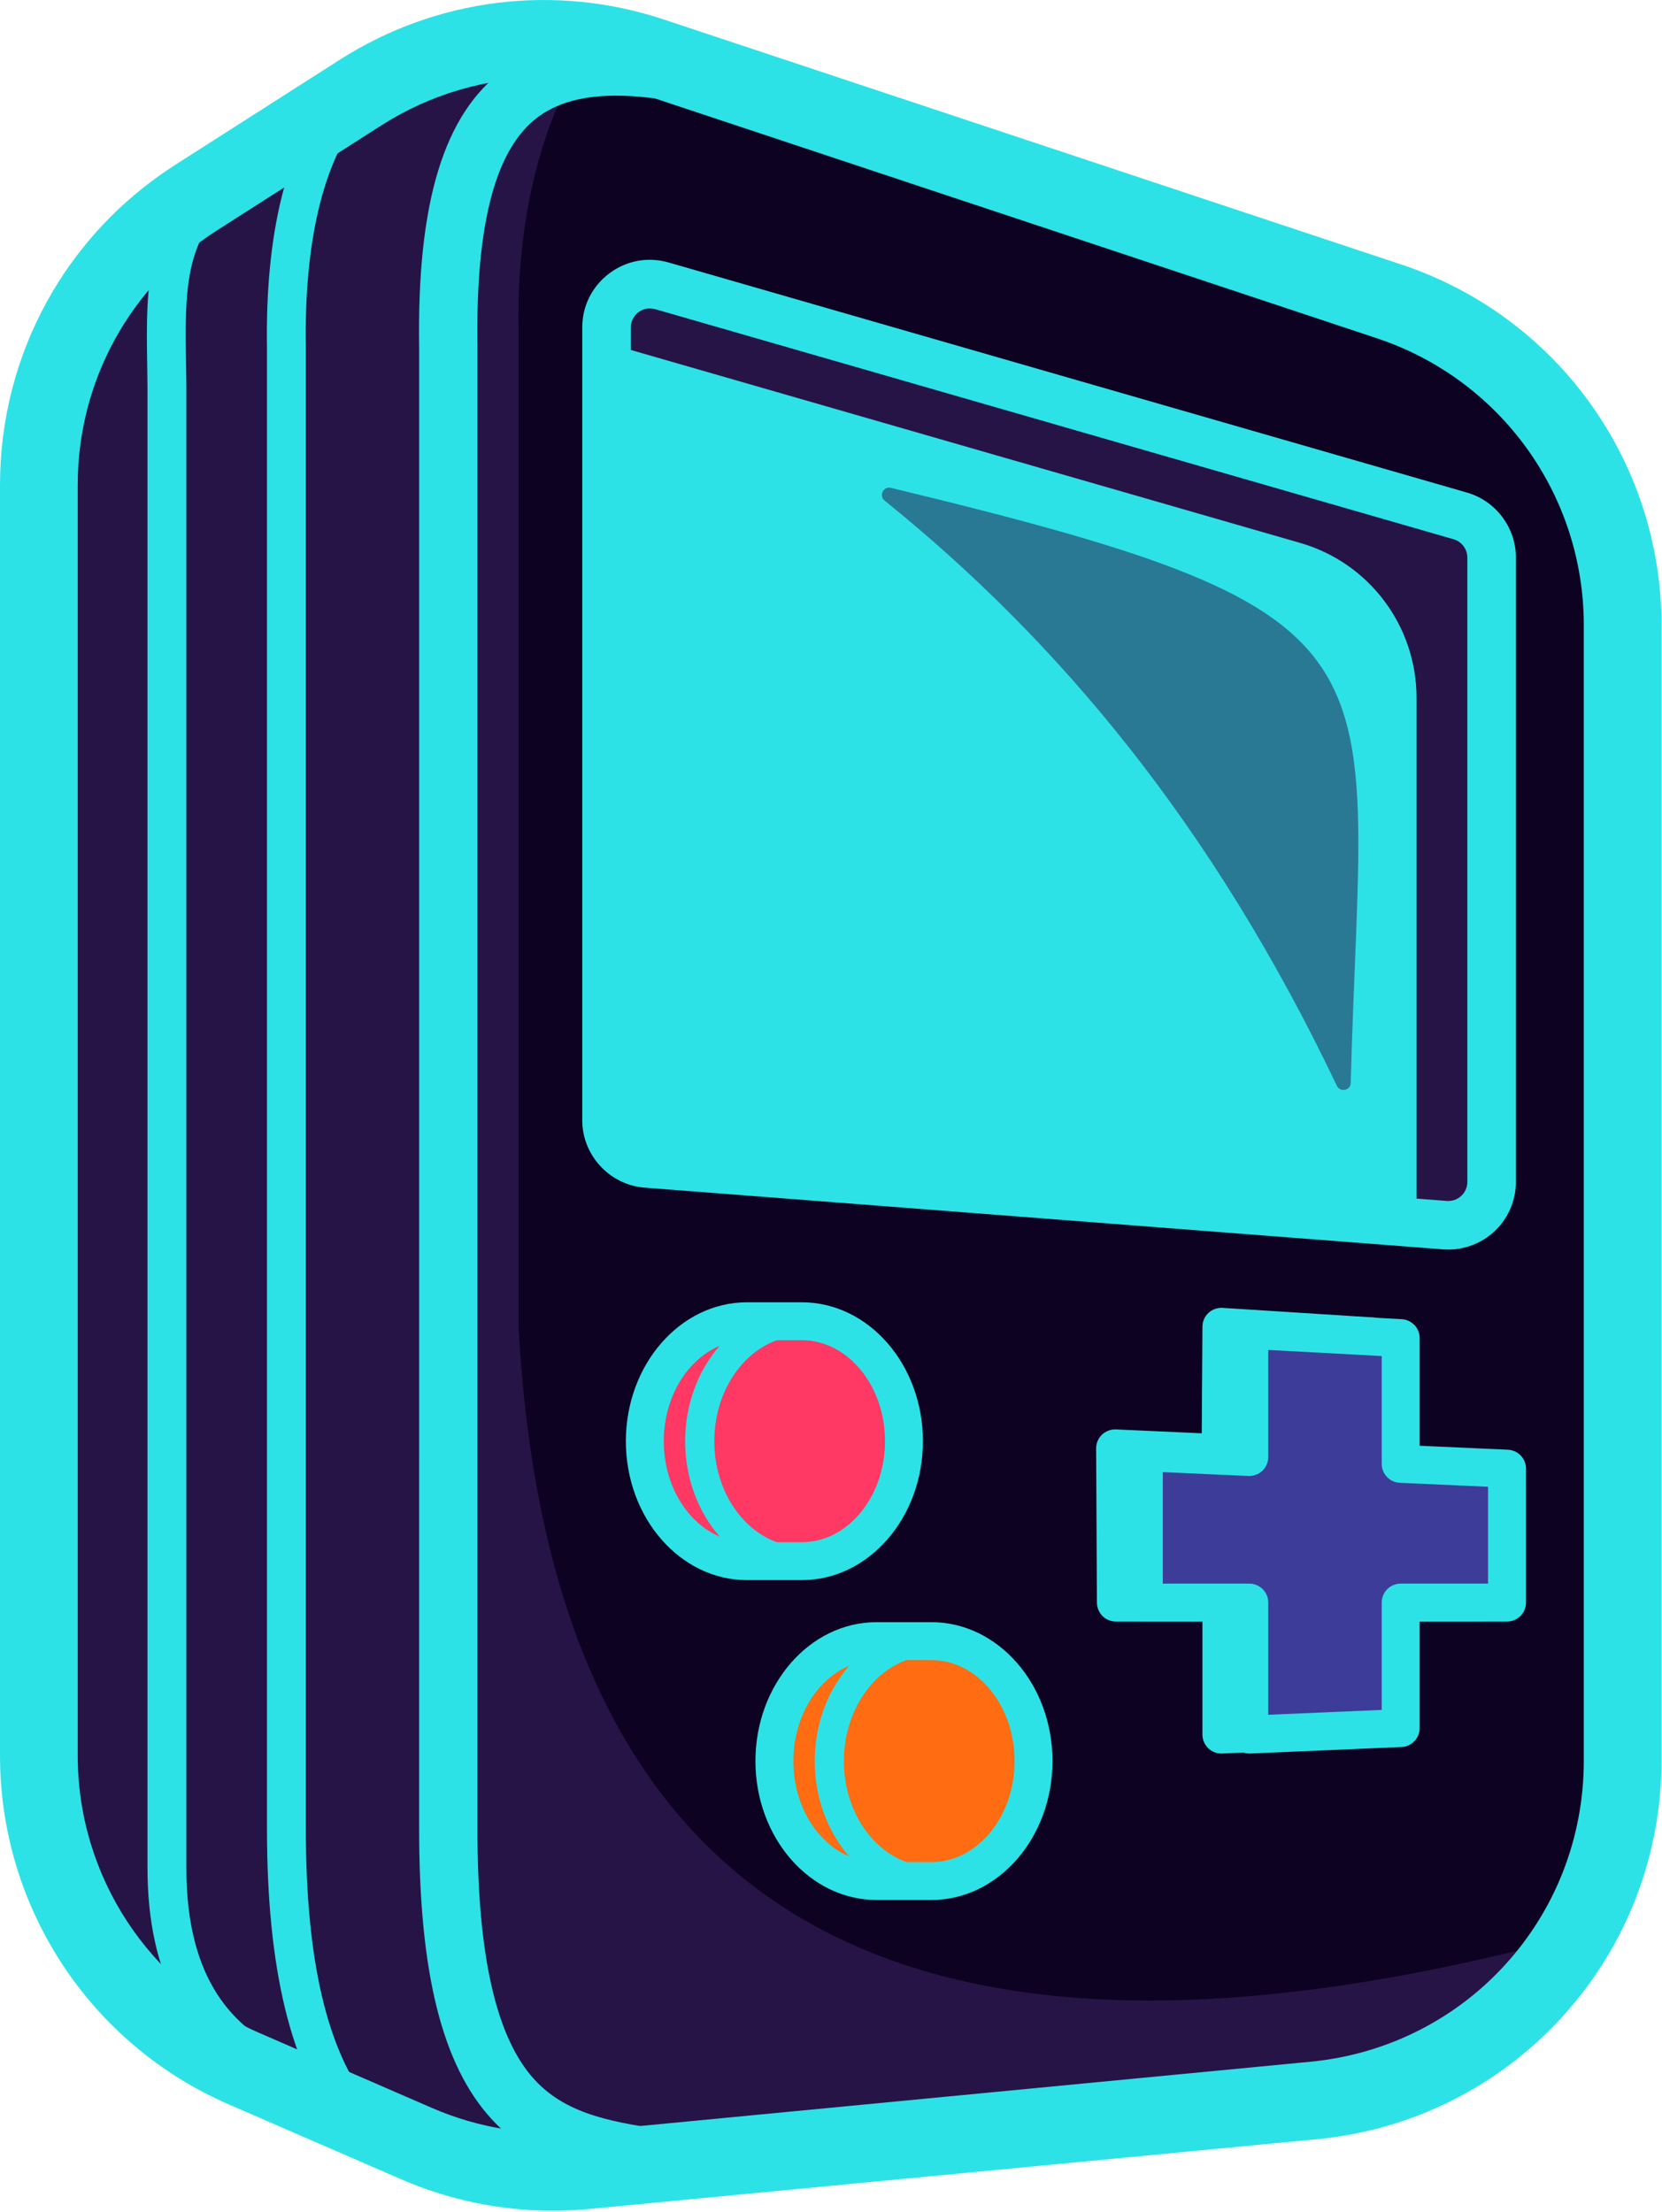
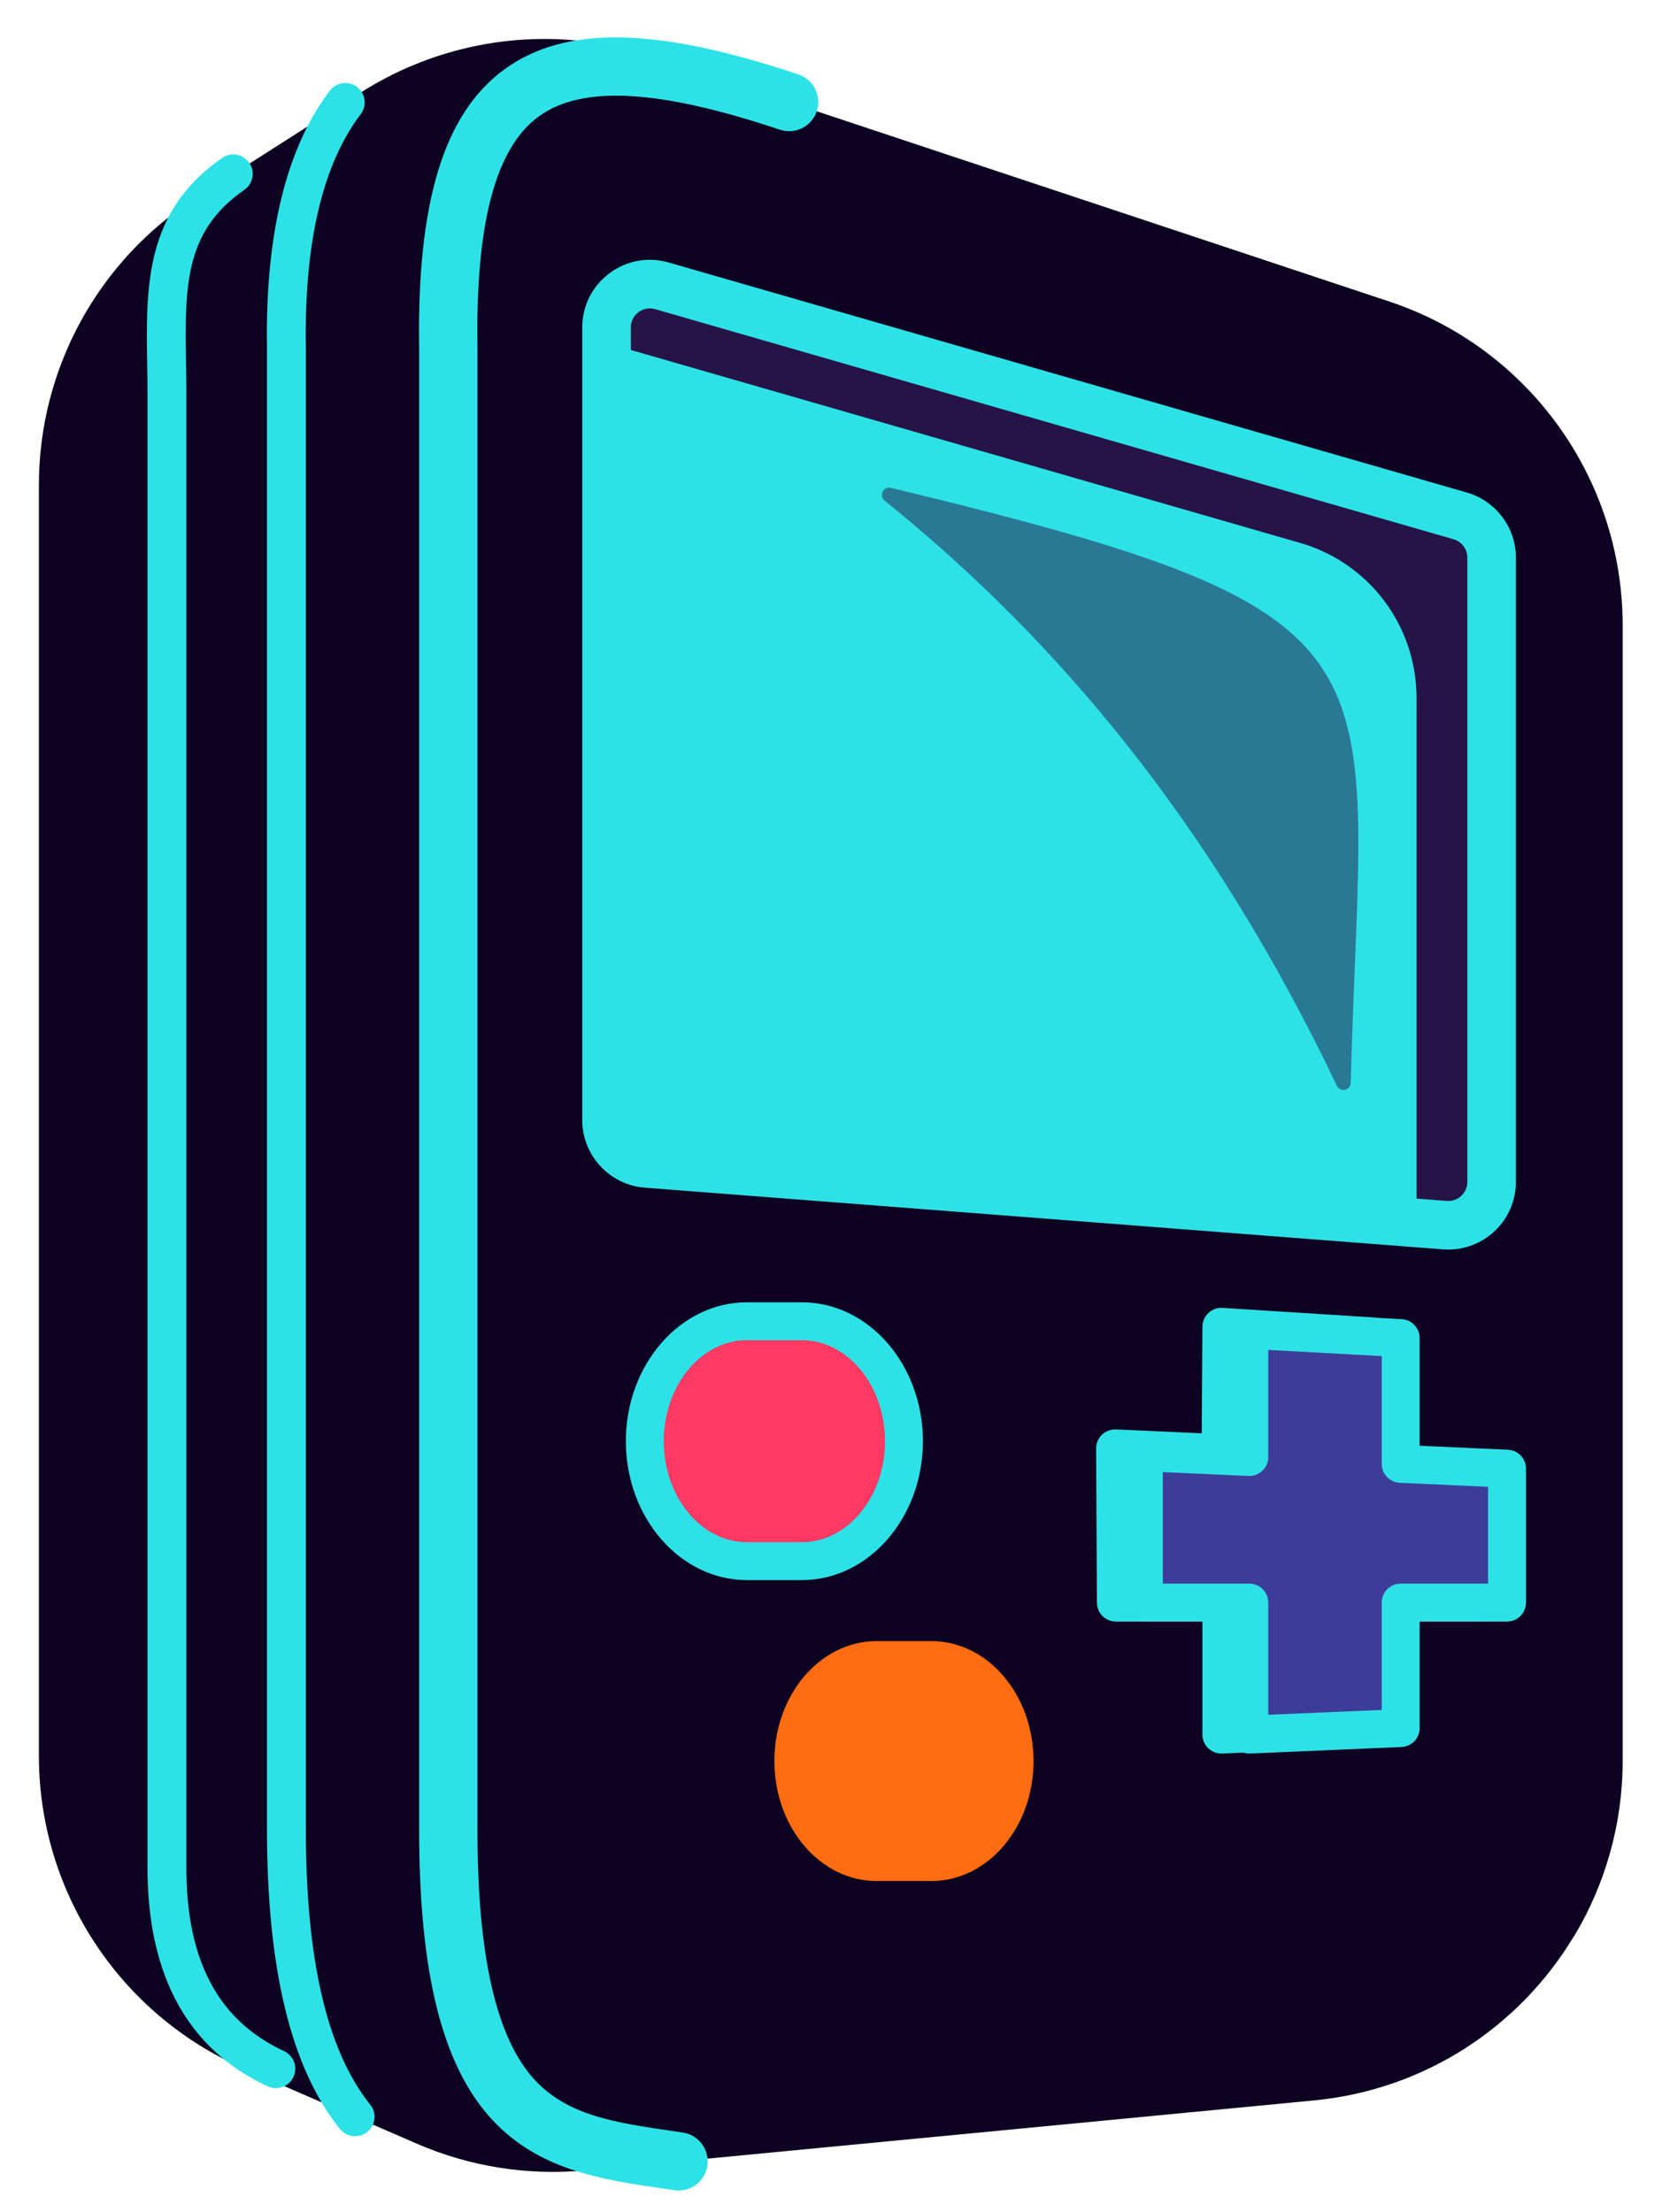
<svg xmlns="http://www.w3.org/2000/svg" width="420" height="559" viewBox="0 0 420 559" fill="none">
  <path d="M9.827 122.558V443.648C9.827 477.966 30.202 509.044 61.722 522.742L105.27 541.644C118.674 547.486 133.353 549.794 147.886 548.419L332.047 530.744C360.179 528.044 384.089 512.039 397.737 489.258H397.786C405.593 476.247 410.06 461.027 410.06 444.875V158.005C410.06 120.839 386.249 87.847 350.998 76.162L164.677 14.251C159.424 12.484 154.072 11.256 148.672 10.569C128.739 7.967 108.315 12.435 91.082 23.432L49.644 49.895C24.851 65.704 9.827 93.149 9.827 122.558Z" fill="#0D0221" />
-   <path d="M9.827 122.558V443.648C9.827 477.966 30.202 509.044 61.722 522.742L105.27 541.644C118.674 547.486 133.353 549.794 147.886 548.419L332.046 530.744C360.179 528.044 384.089 512.039 397.737 489.258C237.732 532.168 139.54 493.137 131.046 335.243V84.066C130.064 40.763 145.53 17.737 145.53 17.737L148.671 10.569C128.738 7.967 108.314 12.435 91.082 23.432L49.644 49.895C24.851 65.704 9.827 93.149 9.827 122.558Z" fill="#261447" />
-   <path d="M139.683 558.617C142.725 558.617 145.769 558.473 148.805 558.181L332.984 540.52C356.816 538.235 378.807 527.219 394.908 509.5C411.008 491.783 419.875 468.84 419.875 444.899V157.988C419.875 116.532 393.441 79.897 354.098 66.827L167.783 4.935C140.186 -4.232 110.303 -0.513 85.796 15.138L44.355 41.605C16.581 59.342 0 89.607 0 122.562V443.633C0 481.908 22.684 516.492 57.79 531.74L101.367 550.668C113.452 555.917 126.542 558.617 139.683 558.617ZM137.425 19.645C145.527 19.645 153.677 20.942 161.593 23.572L347.908 85.464C379.207 95.862 400.237 125.007 400.237 157.988V444.899C400.237 484.488 370.518 517.193 331.11 520.972L146.931 538.632C134.081 539.863 121.031 537.797 109.191 532.655L65.615 513.727C37.685 501.596 19.639 474.083 19.639 443.633V122.562C19.639 96.344 32.83 72.267 54.926 58.156L96.366 31.69C108.835 23.727 123.053 19.645 137.425 19.645Z" fill="#2DE2E6" />
  <path d="M171.481 553.509C175.068 553.509 178.211 550.884 178.756 547.229C179.355 543.207 176.58 539.459 172.557 538.86L169.638 538.43C155.614 536.377 143.503 534.604 135.164 525.587C125.385 515.011 120.638 494.226 120.652 462.04V87.728C120.17 56.444 125.222 37.423 136.096 29.466C147.032 21.464 166.412 22.516 197.085 32.776C200.943 34.064 205.115 31.985 206.406 28.128C207.695 24.27 205.615 20.098 201.758 18.807C165.667 6.736 142.734 6.357 127.398 17.58C112.18 28.716 105.356 51.042 105.923 87.842L105.92 462.037C105.905 498.603 111.761 521.975 124.348 535.587C136.22 548.424 152.123 550.753 167.503 553.004L170.384 553.428C170.752 553.482 171.118 553.509 171.479 553.509H171.481Z" fill="#2DE2E6" />
  <path d="M89.743 539.791C90.998 539.791 92.25 539.317 93.203 538.365C95.052 536.516 95.14 533.58 93.423 531.654C82.565 517.881 77.285 495.111 77.285 462.059V87.748C76.867 61.292 81.535 41.506 91.159 28.86C92.801 26.703 92.383 23.622 90.225 21.98C88.068 20.339 84.988 20.755 83.345 22.914C72.356 37.354 67.013 59.193 67.467 87.826V462.059C67.467 497.547 73.485 522.363 85.865 537.925C85.981 538.07 86.105 538.209 86.235 538.34C87.201 539.305 88.472 539.791 89.743 539.791Z" fill="#2DE2E6" />
  <path d="M69.706 527.645C71.557 527.645 73.33 526.592 74.162 524.802C75.304 522.342 74.236 519.423 71.777 518.281C55.165 510.567 47.091 495.404 47.091 471.927V97.617C47.074 95.706 47.045 93.866 47.016 92.053C46.704 72.595 46.479 58.537 61.75 47.968C63.98 46.425 64.536 43.367 62.993 41.137C61.449 38.908 58.39 38.352 56.162 39.894C36.577 53.449 36.879 72.276 37.198 92.21C37.227 93.999 37.256 95.816 37.272 97.66V471.927C37.272 499.236 47.49 517.828 67.641 527.187C68.31 527.498 69.014 527.645 69.706 527.645Z" fill="#2DE2E6" />
  <path d="M153.274 283.06V82.752C153.274 75.462 160.26 70.205 167.265 72.223L369.023 130.362C373.715 131.714 376.946 136.008 376.946 140.891V298.651C376.946 305.035 371.51 310.068 365.145 309.576L163.387 293.984C157.68 293.543 153.274 288.784 153.274 283.06Z" fill="#261447" />
  <path d="M365.978 315.745C370.263 315.745 374.438 314.124 377.601 311.196C381.085 307.971 383.083 303.399 383.083 298.652V140.891C383.083 133.317 378 126.563 370.722 124.466L168.965 66.326C163.755 64.824 158.284 65.834 153.953 69.093C149.621 72.353 147.137 77.332 147.137 82.753V283.061C147.137 291.934 154.067 299.42 162.914 300.104L364.672 315.695C365.108 315.728 365.544 315.745 365.978 315.745ZM164.218 77.928C164.666 77.928 165.12 77.992 165.566 78.12L367.324 136.26C369.376 136.851 370.809 138.756 370.809 140.891V298.651C370.809 300.01 370.26 301.266 369.263 302.188C368.267 303.111 366.97 303.557 365.618 303.457L163.86 287.866C161.365 287.673 159.411 285.562 159.411 283.06V82.753C159.411 81.224 160.112 79.82 161.333 78.9C162.183 78.26 163.19 77.928 164.218 77.928Z" fill="#2DE2E6" />
  <path d="M357.969 309.026V176.319C357.969 158.153 345.99 142.197 328.561 137.189L153.287 86.668L153.492 285.23C154.783 289.992 157.603 292.634 161.574 293.681L357.969 309.026Z" fill="#2DE2E6" />
  <path opacity="0.51" d="M225.154 123.277C359.03 155.542 344.212 164.109 341.338 273.634C341.287 275.583 338.665 276.102 337.826 274.343C306.336 208.272 267.43 161.889 223.563 126.511C222.017 125.264 223.222 122.811 225.154 123.277Z" fill="#261447" />
  <path d="M346.954 337.694L346.907 369.896L373.784 371.108V404.948H346.907V436.657L308.65 438.301V404.948H281.993L281.79 365.98L308.447 367.182L308.65 336.051L346.954 337.694Z" fill="#3D3D99" />
  <path d="M308.65 443.091C308.718 443.091 308.786 443.089 308.855 443.087L347.113 441.443C349.676 441.333 351.698 439.223 351.698 436.657V409.738H373.784C376.429 409.738 378.574 407.593 378.574 404.947V371.107C378.574 368.545 376.559 366.437 374 366.321L351.704 365.316L351.744 337.7C351.748 335.17 349.783 333.073 347.257 332.912L308.958 330.477C307.65 330.398 306.351 330.856 305.388 331.755C304.424 332.654 303.873 333.91 303.864 335.227L303.689 362.172L282.006 361.193C280.689 361.145 279.417 361.616 278.471 362.525C277.525 363.434 276.993 364.692 277 366.004L277.203 404.972C277.217 407.608 279.357 409.738 281.993 409.738H303.86V438.3C303.86 439.606 304.393 440.856 305.336 441.76C306.229 442.616 307.418 443.091 308.65 443.091ZM342.117 432.068L313.44 433.3V404.948C313.44 402.302 311.295 400.157 308.65 400.157H286.758L286.607 370.993L308.231 371.968C309.538 372.024 310.802 371.553 311.746 370.656C312.69 369.759 313.228 368.516 313.237 367.214L313.412 340.362L342.157 342.19L342.117 369.889C342.113 372.454 344.13 374.567 346.692 374.682L368.993 375.688V400.157H346.907C344.262 400.157 342.117 402.302 342.117 404.948L342.117 432.068Z" fill="#2DE2E6" />
  <path d="M315.708 368.171V336.051L353.965 338.12V369.896L380.841 371.108V404.948H353.965V436.657L315.708 438.301V404.948H289.051V366.969L315.708 368.171Z" fill="#3D3D99" />
  <path d="M315.708 443.091C315.776 443.091 315.844 443.089 315.913 443.087L354.17 441.443C356.734 441.333 358.755 439.223 358.755 436.657V409.738H380.841C383.487 409.738 385.632 407.593 385.632 404.947V371.107C385.632 368.545 383.616 366.437 381.057 366.321L358.755 365.316V338.119C358.755 335.574 356.765 333.473 354.224 333.335L315.966 331.266C314.651 331.199 313.368 331.668 312.413 332.572C311.458 333.477 310.917 334.735 310.917 336.05V363.159L289.267 362.182C287.954 362.125 286.685 362.602 285.741 363.505C284.795 364.409 284.26 365.66 284.26 366.968V404.947C284.26 407.593 286.405 409.738 289.051 409.738H310.917V438.3C310.917 439.606 311.451 440.856 312.394 441.76C313.287 442.616 314.476 443.091 315.708 443.091ZM349.174 432.068L320.498 433.3V404.948C320.498 402.302 318.353 400.157 315.707 400.157H293.841V371.981L315.492 372.957C316.807 373.007 318.073 372.537 319.017 371.634C319.963 370.73 320.498 369.479 320.498 368.171V341.107L349.174 342.658V369.896C349.174 372.458 351.189 374.566 353.748 374.682L376.05 375.687V400.157H353.964C351.319 400.157 349.174 402.302 349.174 404.948L349.174 432.068Z" fill="#2DE2E6" />
  <path d="M188.757 333.859H202.634C216.886 333.859 228.44 347.43 228.44 364.169C228.44 380.909 216.886 394.479 202.634 394.479H188.757C174.505 394.479 162.951 380.909 162.951 364.169C162.951 347.43 174.505 333.859 188.757 333.859Z" fill="#FF3864" />
  <path d="M188.757 399.269H202.634C219.505 399.269 233.23 383.524 233.23 364.169C233.23 344.814 219.505 329.069 202.634 329.069H188.757C171.886 329.069 158.16 344.815 158.16 364.169C158.16 383.524 171.886 399.269 188.757 399.269ZM202.634 338.65C214.222 338.65 223.649 350.098 223.649 364.169C223.649 378.24 214.222 389.688 202.634 389.688H188.757C177.169 389.688 167.742 378.24 167.742 364.169C167.742 350.098 177.169 338.65 188.757 338.65H202.634Z" fill="#2DE2E6" />
-   <path d="M202.634 398.162C218.894 398.162 232.122 382.913 232.122 364.17C232.122 345.426 218.893 330.177 202.634 330.177C186.374 330.177 173.146 345.426 173.146 364.17C173.146 382.913 186.374 398.162 202.634 398.162ZM202.634 337.542C214.833 337.542 224.757 349.487 224.757 364.17C224.757 378.852 214.833 390.797 202.634 390.797C190.435 390.797 180.51 378.852 180.51 364.17C180.51 349.487 190.435 337.542 202.634 337.542Z" fill="#2DE2E6" />
  <path d="M221.502 414.686H235.378C249.631 414.686 261.185 428.256 261.185 444.995C261.185 461.735 249.631 475.305 235.378 475.305H221.502C207.249 475.305 195.696 461.735 195.696 444.995C195.696 428.256 207.249 414.686 221.502 414.686Z" fill="#FF6C11" />
-   <path d="M221.502 480.096H235.378C252.25 480.096 265.975 464.35 265.975 444.995C265.975 425.641 252.249 409.896 235.378 409.896H221.502C204.63 409.896 190.905 425.641 190.905 444.995C190.905 464.35 204.63 480.096 221.502 480.096ZM235.378 419.477C246.966 419.477 256.394 430.924 256.394 444.995C256.394 459.067 246.966 470.515 235.378 470.515H221.502C209.914 470.515 200.486 459.067 200.486 444.995C200.486 430.924 209.914 419.477 221.502 419.477H235.378Z" fill="#2DE2E6" />
-   <path d="M235.378 478.988C251.638 478.988 264.867 463.739 264.867 444.996C264.867 426.252 251.638 411.003 235.378 411.003C219.119 411.003 205.89 426.252 205.89 444.996C205.89 463.739 219.119 478.988 235.378 478.988ZM235.378 418.368C247.578 418.368 257.502 430.314 257.502 444.996C257.502 459.678 247.578 471.623 235.378 471.623C223.179 471.623 213.255 459.678 213.255 444.996C213.255 430.314 223.179 418.368 235.378 418.368Z" fill="#2DE2E6" />
</svg>